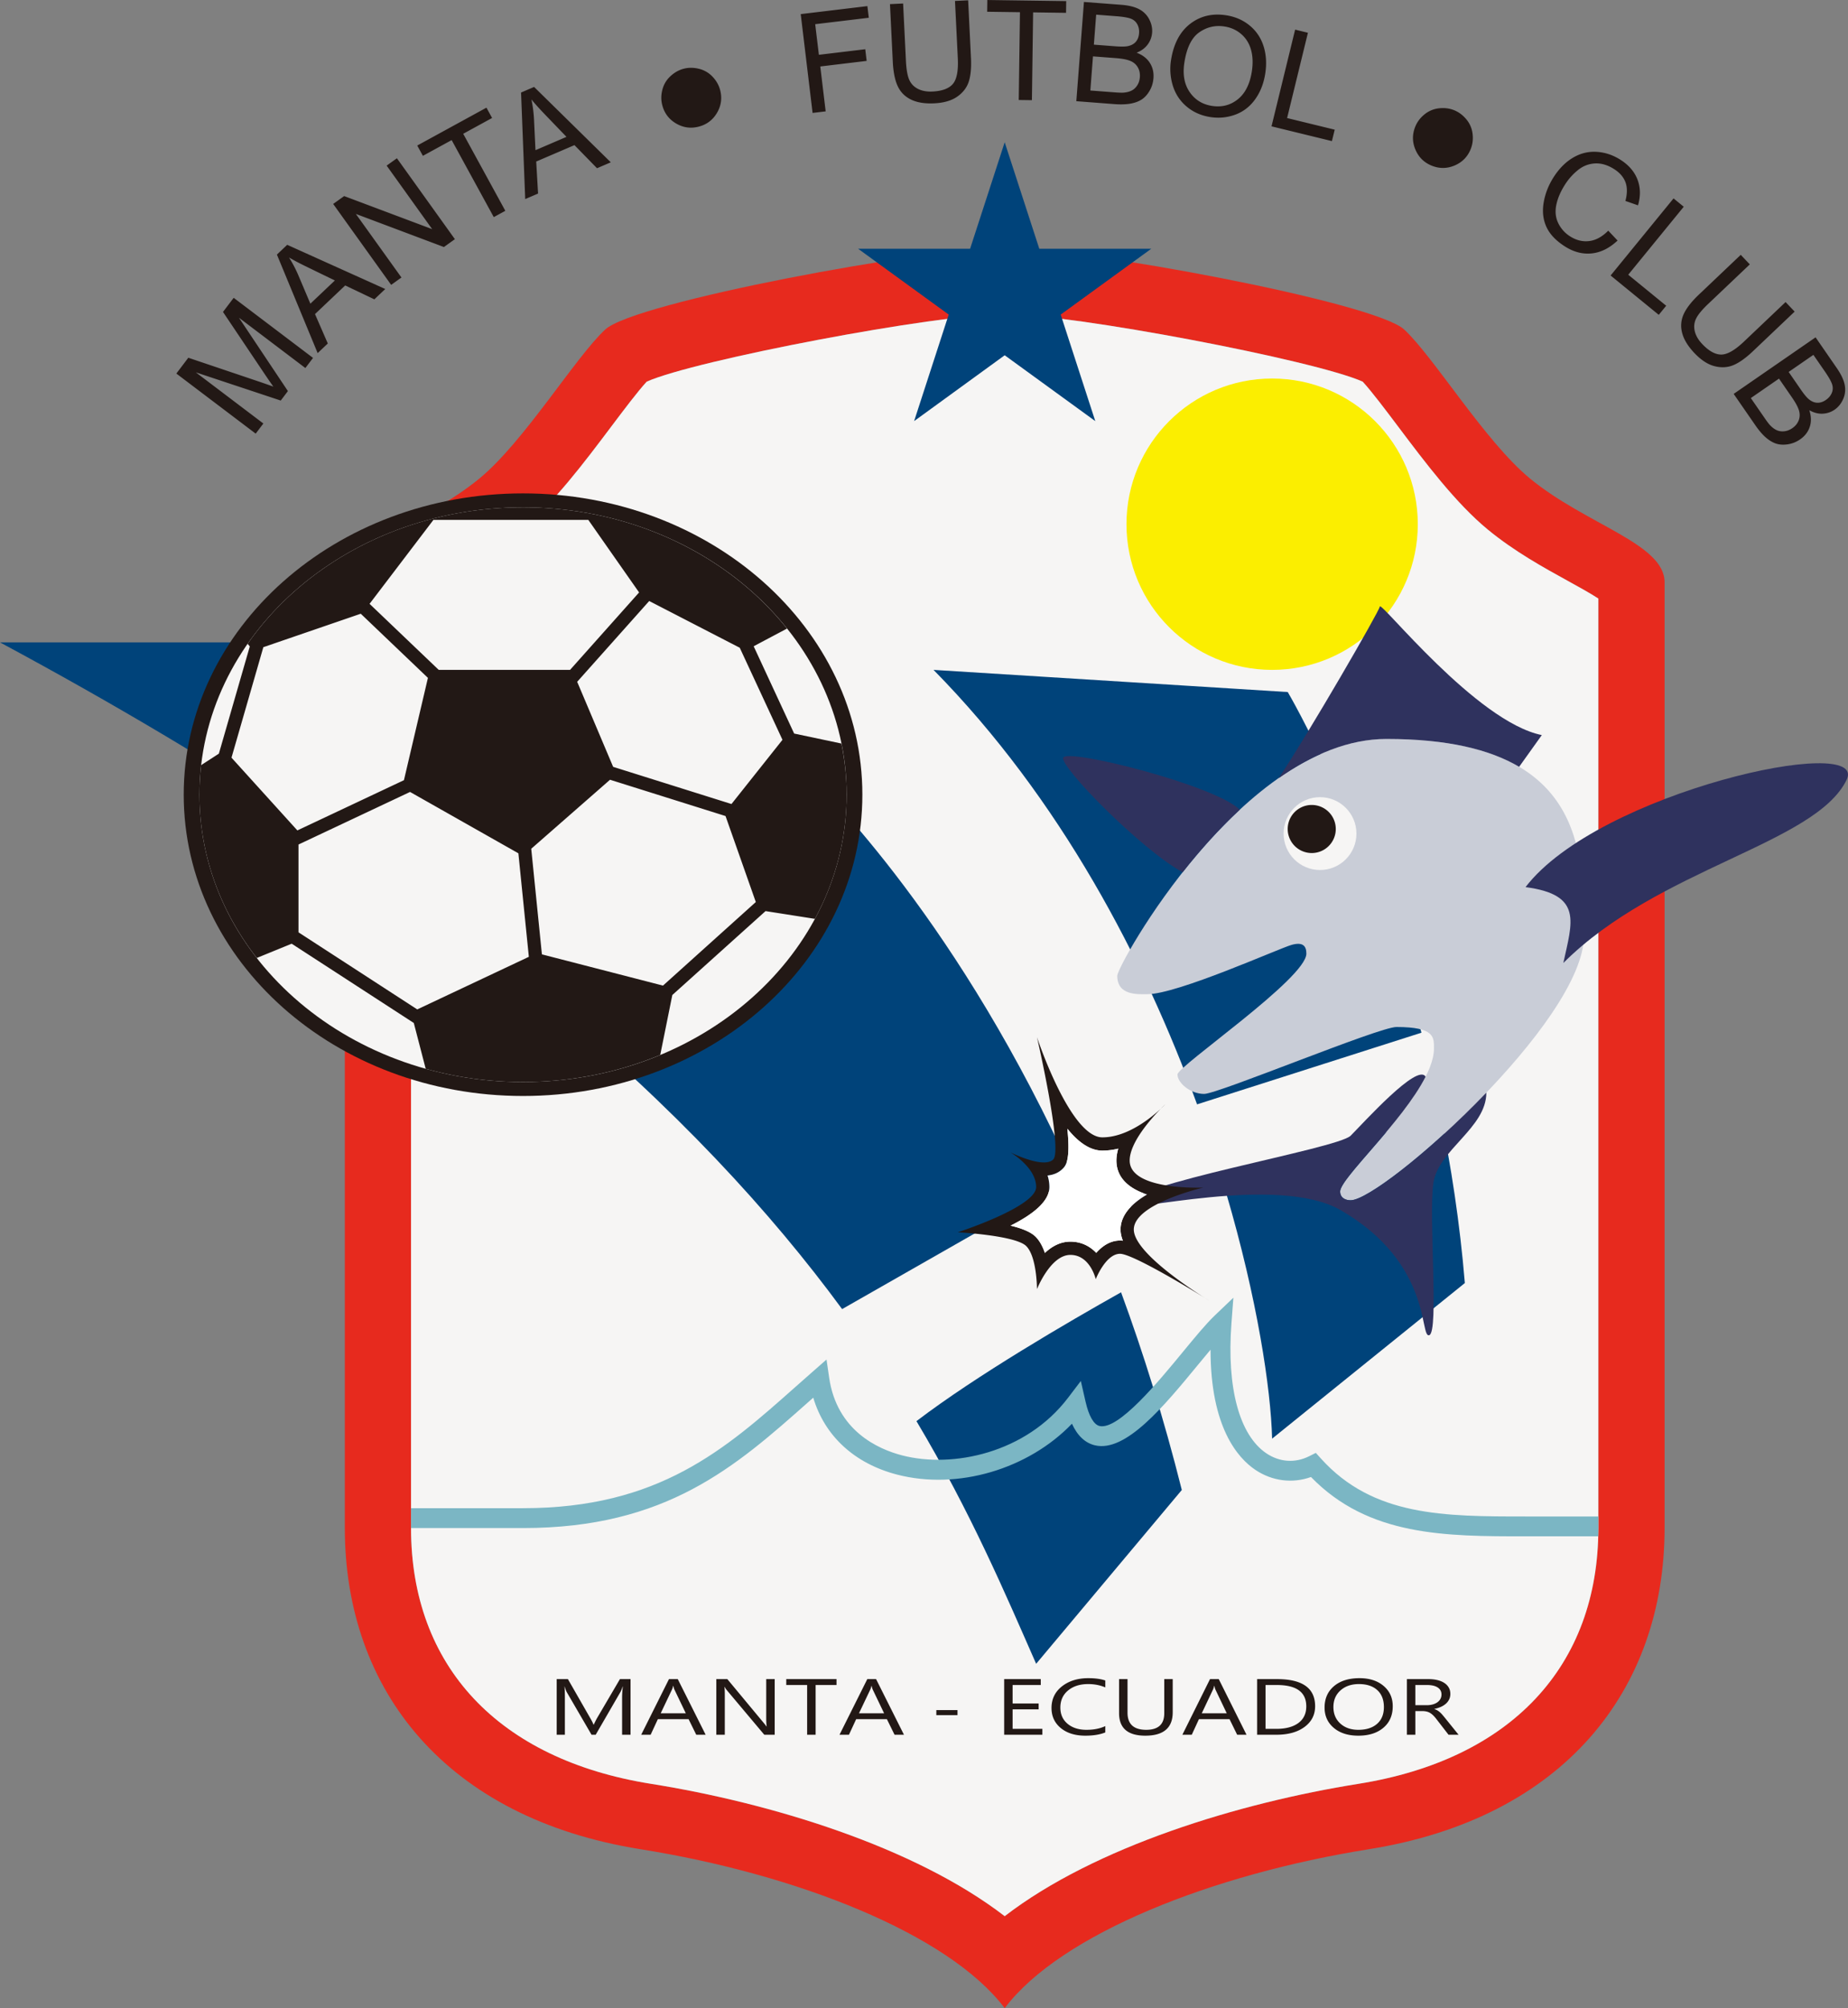
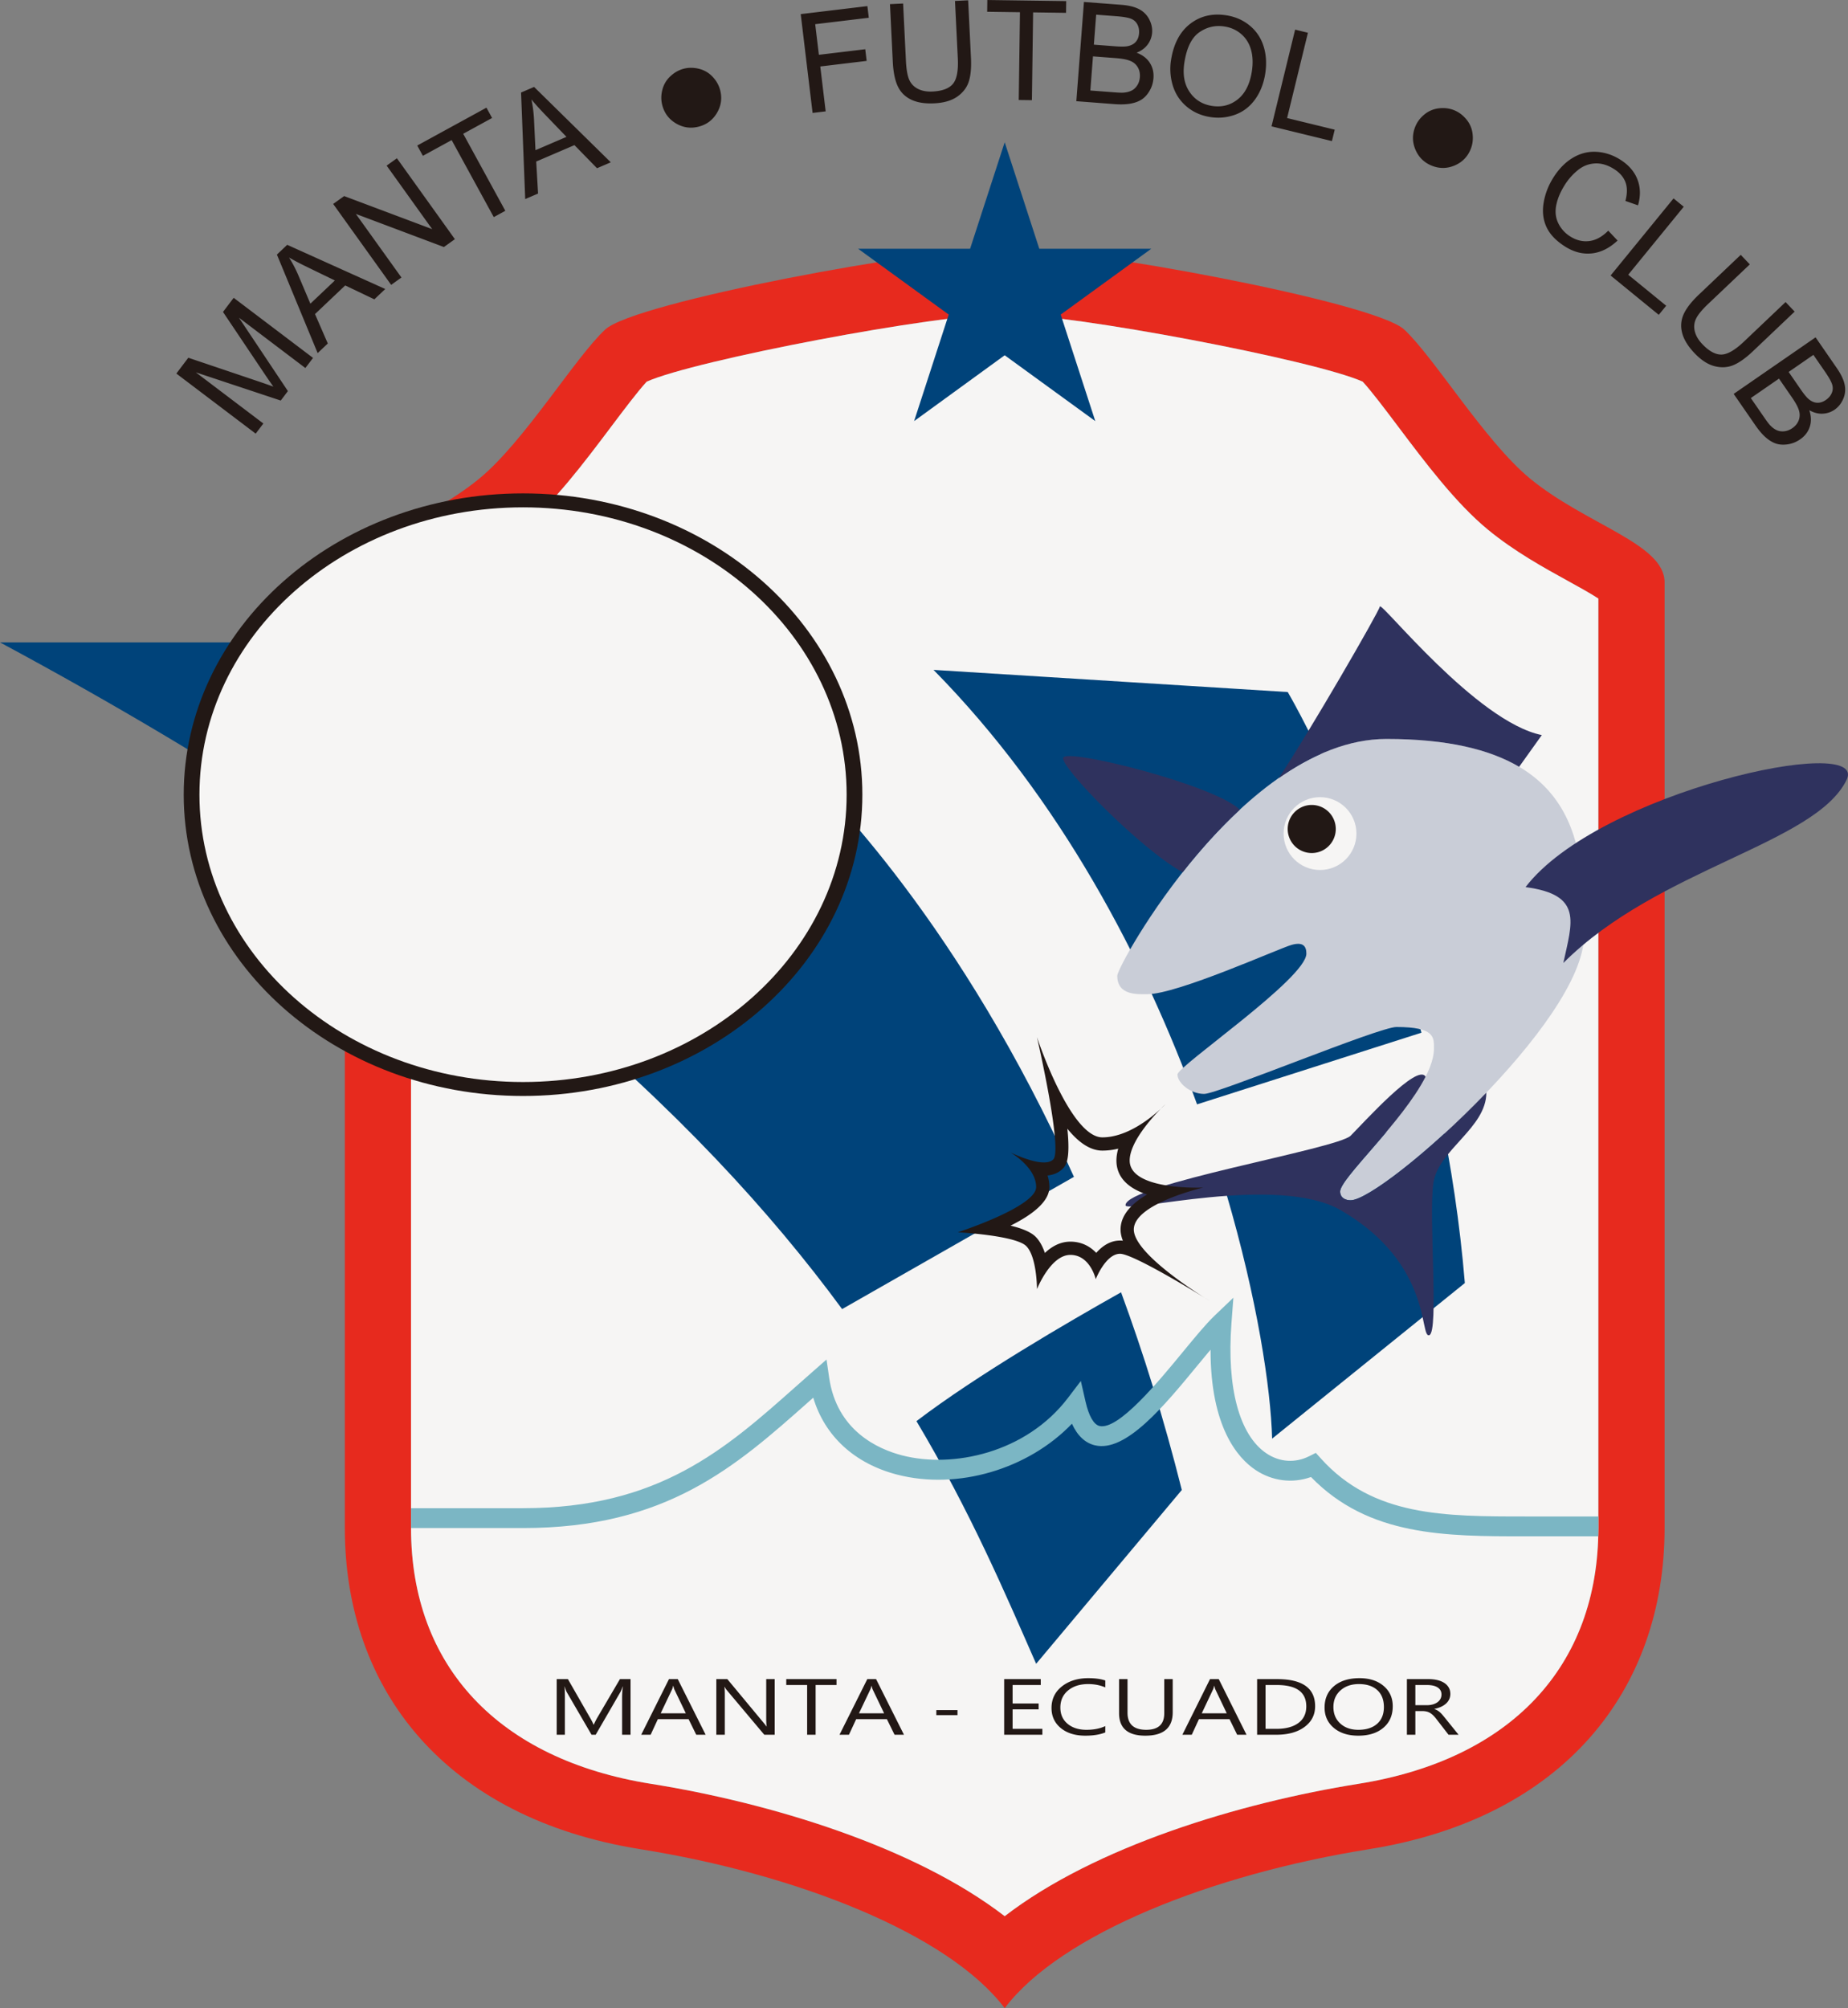
<svg xmlns="http://www.w3.org/2000/svg" viewBox="0 0 531.11 577.04">
  <rect x="0" y="0" width="531.11" height="577.04" fill="#808080" stroke="none" />
  <defs>
    <clipPath id="a">
      <path d="M99 71h380v506.04H99Zm0 0" />
    </clipPath>
    <clipPath id="b">
      <path d="M438 219h93.11v58H438Zm0 0" />
    </clipPath>
  </defs>
  <g clip-path="url(#a)">
    <path d="M288.746 71.215c-22.195 0-106.238 15.539-114.8 23.465-8.563 7.93-23.255 32.191-36.153 42.812-16.176 13.32-38.691 18.715-38.691 29.813v271.78c0 46.618 29.066 83.36 84.992 92.29 44.715 7.133 88.476 24.258 104.652 45.664 16.176-21.406 59.942-38.531 104.656-45.664 55.922-8.93 84.993-45.672 84.993-92.29v-271.78c0-11.098-22.52-16.493-38.692-29.813-12.902-10.62-27.594-34.883-36.152-42.812-8.567-7.926-92.606-23.465-114.805-23.465m0 19.027c19.45 0 89.117 13.25 102.887 19.426 2.535 2.742 6.578 8.113 10.199 12.922 7.762 10.312 16.559 22.004 25.773 29.594 7.625 6.277 16.079 10.93 22.868 14.668 2.882 1.585 6.527 3.593 8.89 5.14v267.094c0 39.71-25.133 66.504-68.96 73.496-34.329 5.477-75.7 18.043-101.657 38.031-25.957-19.988-67.324-32.554-101.652-38.031-43.828-6.992-68.965-33.785-68.965-73.496V171.992c2.363-1.547 6.008-3.554 8.894-5.14 6.79-3.739 15.239-8.391 22.868-14.668 9.21-7.59 18.007-19.282 25.77-29.594 3.62-4.809 7.663-10.18 10.202-12.922 13.77-6.176 83.434-19.426 102.883-19.426" style="stroke:none;fill-rule:nonzero;fill:#e72a1e;fill-opacity:1" />
  </g>
  <path d="M187.094 512.582c34.328 5.48 75.695 18.043 101.652 38.031 25.957-19.988 67.328-32.55 101.656-38.031 43.828-6.992 68.961-33.781 68.961-73.496V171.992c-2.363-1.55-6.008-3.554-8.89-5.14-6.79-3.739-15.243-8.391-22.868-14.668-9.214-7.59-18.011-19.282-25.773-29.594-3.621-4.809-7.664-10.18-10.2-12.922-13.769-6.176-83.437-19.426-102.886-19.426-19.45 0-89.113 13.25-102.883 19.426-2.539 2.742-6.582 8.113-10.203 12.922-7.758 10.312-16.558 22.004-25.77 29.594-7.628 6.277-16.077 10.93-22.867 14.668-2.886 1.585-6.53 3.59-8.894 5.14v267.094c0 39.715 25.137 66.504 68.965 73.496" style="stroke:none;fill-rule:nonzero;fill:#f6f5f4;fill-opacity:1" />
-   <path d="M323.746 150.629c0 23.117 18.738 41.86 41.86 41.86 23.12 0 41.863-18.743 41.863-41.86s-18.742-41.86-41.864-41.86c-23.12 0-41.859 18.743-41.859 41.86" style="stroke:none;fill-rule:nonzero;fill:#fbee00;fill-opacity:1" />
  <path d="m288.746 40.875 9.945 30.605h32.18L304.84 90.395l9.941 30.609-26.035-18.918-26.031 18.918 9.941-30.61-26.035-18.914h32.184M352.414 342.887c8.941 30.41 12.816 56.144 13.191 70.511l55.387-44.714c-1.433-17.29-3.972-33.77-7.156-49.211M408.516 296.746c-15.47-59.07-38.422-97.887-38.422-97.887l-101.801-6.37c36.512 37.081 60.637 83.331 75.738 124.847M308.648 338.168c-32.66-72.621-70.691-110.184-79.836-119.328-12.37-12.371-76.113-34.25-76.113-34.25H0c132.098 71.043 201.363 136.254 242.02 191.578M263.387 408.363c15.64 26.242 25.578 49.668 34.398 69.73l41.863-49.948c-5.16-20.56-11.086-39.465-17.457-56.801-15.14 8.5-41.562 23.879-58.804 37.02" style="stroke:none;fill-rule:nonzero;fill:#00437a;fill-opacity:1" />
  <path d="M52.8 228.352c0 47.816 43.66 86.578 97.52 86.578s97.52-38.762 97.52-86.578-43.66-86.579-97.52-86.579-97.52 38.762-97.52 86.579" style="stroke:none;fill-rule:nonzero;fill:#221815;fill-opacity:1" />
  <path d="M57.32 228.352c0 45.597 41.637 82.566 93 82.566s93-36.969 93-82.566-41.636-82.567-93-82.567-93 36.969-93 82.567" style="stroke:none;fill-rule:nonzero;fill:#f6f5f4;fill-opacity:1" />
-   <path d="m210.223 231.035-34.008-10.683-10.336-24.438 20.7-23.215 26.023 13.43 12.277 26.457Zm-19.688 52.18-34.793-8.98-3.066-30.344 22.644-19.832 33.196 10.43 8.703 24.71Zm-70.62 6.84-34.13-22.153v-25.226l32.063-15.11 31.132 17.63 3.008 29.745Zm-53.384-72.34 9.153-31.746 27.996-9.614 19.304 18.434-6.894 29.399-30.63 14.433Zm58.102-68.41v.082h44.445l14.598 20.851-19.84 22.25h-37.75l-19.871-18.976Zm117.187 64.351-13.582-2.87-11.636-25.083 9.582-5.082c-16.852-21.07-44.54-34.836-75.864-34.836-33.449 0-62.761 15.688-79.148 39.215l.617.754-8.887 30.809-5.093 3.296a75 75 0 0 0-.489 8.493c0 17.43 6.098 33.59 16.485 46.914l10.023-4.094 35.098 22.781 3.418 13.156c8.828 2.47 18.226 3.809 27.976 3.809 14.102 0 27.457-2.8 39.43-7.785l3.473-17.219 26.793-24.11 14.191 2.227c5.84-10.8 9.113-22.898 9.113-35.68 0-5.019-.53-9.921-1.5-14.695" style="stroke:none;fill-rule:nonzero;fill:#221815;fill-opacity:1" />
  <path d="m232.406 402.793 1.32-1.172c3.274 10.996 11.833 18.93 24.11 22.11 17.426 4.511 37.723-1.594 50.238-14.626 1.582 3.457 3.793 5.54 6.613 6.207 8.852 2.106 19.872-11.292 29.594-23.109 1.246-1.512 2.465-2.992 3.625-4.371-.015 22.293 7.848 31.152 12.895 34.54 4.828 3.237 10.664 3.96 15.976 2.046 16.559 17.047 38.559 17.047 61.817 17.047h20.726c.016-.79.043-1.578.043-2.38v-3.327h-20.77c-23.593 0-43.968 0-58.976-16.66l-1.453-1.614-1.941.973c-4.008 2.008-8.473 1.703-12.243-.824-7.789-5.227-11.457-18.828-10.07-37.32l.559-7.418-5.38 5.14c-2.554 2.445-5.64 6.2-9.218 10.543-6.906 8.399-18.469 22.445-23.871 21.18-1.648-.39-3.078-2.871-4.012-6.985l-1.36-5.949-3.694 4.856c-12.051 15.832-33.094 20.297-47.668 16.523-6.88-1.781-18.754-7.05-20.97-22.34l-.757-5.203-3.95 3.469c-1.675 1.465-3.327 2.933-4.976 4.394-20.187 17.922-39.261 34.856-78.293 34.856H118.13v5.707h32.191c41.2 0 61.063-17.629 82.086-36.293" style="stroke:none;fill-rule:nonzero;fill:#7bb6c4;fill-opacity:1" />
  <path d="M321.098 280.379c0-3.031 36.148-68.043 77.375-68.043 56.77 0 56.77 31.715 56.77 56.45 0 24.737-58.036 76.112-67.075 76.112-1.426 0-3.012-.632-3.012-2.539 0-4.597 26.957-27.906 26.957-41.066 0-3.2.317-6.184-10.785-6.184-5.07 0-51.215 19.227-55.258 19.227s-7.664-3.215-7.664-5.59c0-2.379 37.04-27.594 37.04-34.726 0-2.141-.954-3.45-4.286-2.497-3.656 1.043-32.754 14.153-41.383 14.153-2.738 0-8.68.465-8.68-5.297" style="stroke:none;fill-rule:nonzero;fill:#c9cdd7;fill-opacity:1" />
  <g clip-path="url(#b)">
    <path d="M438.434 254.914c20.933-27.355 98.867-44.398 92.285-30.844-8.965 18.461-54.149 25.371-81.422 52.645 2.535-11.735 5.738-19.621-10.863-21.8" style="stroke:none;fill-rule:nonzero;fill:#2f325e;fill-opacity:1" />
  </g>
  <path d="M398.473 212.34c17.609 0 29.746 3.055 38.125 8l6.515-9.113c-18.793-3.805-46.222-38.532-46.543-36.946-.316 1.586-20.293 36.153-29.039 49.262h.043c9.574-6.684 20.055-11.203 30.899-11.203M427.172 313.973h-.008c-16.2 16.91-34.273 30.925-38.996 30.925-1.426 0-3.012-.632-3.012-2.535 0-3.754 17.95-19.972 24.555-32.96-2.25-4.098-17.734 13.136-21.543 16.945-3.805 3.804-64.695 14.03-64.695 19.976 0 2.512 43.718-9.074 61.843 1.43 26.454 15.324 22.594 36.863 25.45 35.914 2.851-.953-.239-34.25 1.187-43.766 1.43-9.511 15.219-15.773 15.219-25.93M356.313 232.672h-.004c-6.989-7.016-49.801-17.797-50.75-14.942-.883 2.637 22.078 26.13 34.324 32.922 4.789-6.078 10.324-12.328 16.43-17.98" style="stroke:none;fill-rule:nonzero;fill:#2f325e;fill-opacity:1" />
  <path d="M368.902 239.531c0 5.781 4.688 10.465 10.465 10.465 5.781 0 10.469-4.684 10.469-10.465s-4.688-10.465-10.469-10.465c-5.777 0-10.465 4.684-10.465 10.465" style="stroke:none;fill-rule:nonzero;fill:#f6f5f4;fill-opacity:1" />
  <path d="M370.082 238.215a6.908 6.908 0 1 0 13.817-.005 6.908 6.908 0 0 0-13.817.005M346.18 372.895c.875.554 1.394.863 1.394.863s-.512-.32-1.394-.863m-.348-31.645h.008Zm-10.941-23.914s-.504.469-1.293 1.27c.828-.77 1.293-1.27 1.293-1.27m-36.868-19.293s7.465 32.336 4.676 35.121c-.62.621-1.578.863-2.699.863-3.883 0-9.668-2.925-9.668-2.925s7.453 4.28 7.453 9.992c0 5.707-22.515 13-22.515 13s16.57.875 19.664 3.965c3.09 3.093 3.09 12.37 3.09 12.37s3.886-9.831 9.593-9.831 7.293 6.976 7.293 6.976 2.856-7.297 6.98-7.297c3.485 0 19.446 9.637 24.29 12.618-4.805-3.028-20.328-13.293-20.328-19.59 0-7.453 19.98-12.055 19.98-12.055s-.68.031-1.797.031c-5.11 0-19.37-.64-19.37-7.8 0-5.176 6.183-12.067 8.933-14.876-2.774 2.586-9.637 8.215-16.782 8.215-9.277 0-18.793-28.777-18.793-28.777m8.739 26.3c3.008 3.716 6.402 6.286 10.054 6.286a19.3 19.3 0 0 0 4.563-.567c-.332 1.153-.52 2.301-.52 3.418 0 4.555 3.047 7.864 8.805 9.758-4.242 2.485-7.617 5.801-7.617 10.067q0 1.529.668 3.215c-.367-.047-.621-.047-.824-.047-2.856 0-5.13 1.613-6.832 3.539-1.758-1.844-4.2-3.223-7.442-3.223-2.914 0-5.36 1.395-7.32 3.25-.613-1.8-1.473-3.469-2.676-4.668-1.402-1.406-4.062-2.433-7.187-3.183 6.328-3.16 11.16-6.93 11.16-11.094 0-1.168-.196-2.274-.528-3.313 1.774-.183 3.227-.828 4.325-1.926.863-.863 2.304-2.304 1.37-11.511" style="stroke:none;fill-rule:nonzero;fill:#221815;fill-opacity:1" />
-   <path d="M300.297 360.04c1.96-1.856 4.406-3.25 7.32-3.25 3.242 0 5.684 1.378 7.442 3.222 1.703-1.926 3.976-3.54 6.832-3.54.203 0 .457 0 .824.048-.445-1.125-.668-2.2-.668-3.215 0-4.266 3.375-7.582 7.617-10.067-5.758-1.894-8.809-5.203-8.809-9.758 0-1.117.192-2.265.524-3.418a19.3 19.3 0 0 1-4.563.567c-3.652 0-7.046-2.57-10.054-6.285.933 9.207-.508 10.648-1.371 11.508-1.098 1.101-2.551 1.746-4.325 1.925.332 1.043.528 2.149.528 3.317 0 4.164-4.832 7.933-11.16 11.09 3.125.753 5.785 1.78 7.187 3.183 1.203 1.203 2.063 2.871 2.676 4.672" style="stroke:none;fill-rule:nonzero;fill:#fff;fill-opacity:1" />
  <path d="M73.484 124.605 50.68 107.34l3.441-4.543 20.234 6.828c1.88.64 3.278 1.133 4.2 1.469a191 191 0 0 1-2.739-3.985l-11.73-17.472 3.074-4.059 22.805 17.266-2.203 2.91L68.676 91.3l14.066 21.078-2.058 2.723-24.407-8.106 19.41 14.7M89.2 87.266l7.038-6.672-7.617-3.696c-2.316-1.117-4.168-2.09-5.555-2.906q1.5 2.371 2.641 5.024Zm2.093 14.199L79.582 73.152l2.961-2.804 28.176 12.699-3.13 2.969-8.382-3.993-8.676 8.23 3.68 8.45M112.418 81.855l-16.664-23.25 3.156-2.261 25.293 9.5-13.082-18.254 2.95-2.113 16.663 23.25-3.156 2.257-25.305-9.511 13.098 18.265M141.91 62.39l-12.105-22.132-8.27 4.523-1.62-2.96 19.89-10.883 1.62 2.964-8.3 4.54 12.105 22.132M153.895 43.156l8.91-3.828-5.871-6.101q-2.68-2.776-4.204-4.649a37 37 0 0 1 .739 5.629Zm-2.95 14.047L149.75 26.59l3.746-1.61 22.043 21.66-3.96 1.7-6.481-6.64-10.993 4.718.536 9.2M196.523 19.742q2.08-.534 4.36.028a7.9 7.9 0 0 1 3.91 2.28q1.628 1.717 2.184 3.868.889 3.458-.922 6.523t-5.25 3.95q-3.458.889-6.524-.922-3.064-1.812-3.953-5.27c-.371-1.449-.36-2.933.047-4.453a7.86 7.86 0 0 1 2.328-3.871c1.149-1.062 2.426-1.773 3.82-2.133M233.535 32.453l-3.41-28.398 19.16-2.301.403 3.351-15.403 1.848 1.059 8.793 13.328-1.598.402 3.352-13.328 1.602L237.296 32M274.46.273l3.782-.183.809 16.508q.21 4.304-.64 6.886-.852 2.581-3.313 4.293-2.467 1.717-6.598 1.914-4.015.2-6.637-1.058c-1.746-.84-3.027-2.113-3.84-3.828-.812-1.711-1.293-4.078-1.441-7.11l-.809-16.504 3.778-.183.808 16.484c.125 2.485.446 4.297.961 5.453q.782 1.73 2.512 2.602 1.735.872 4.168.754 4.17-.204 5.852-2.184 1.68-1.976 1.418-7.355M292.785 28.734l.348-25.226-9.422-.13.043-3.374 22.672.312-.047 3.375-9.465-.132-.344 25.226M314.375 12.832l6.168.473q2.508.193 3.621-.055 1.475-.316 2.277-1.254c.54-.625.844-1.434.922-2.434q.11-1.418-.488-2.55c-.398-.758-1.012-1.297-1.832-1.63q-1.234-.495-4.309-.73l-5.699-.437Zm-1.012 13.172 7.102.543q1.83.14 2.582.062 1.32-.134 2.234-.613c.614-.32 1.133-.808 1.563-1.476q.645-.996.75-2.36c.078-1.062-.121-2.008-.606-2.832q-.727-1.242-2.14-1.828-1.412-.585-4.137-.797l-6.594-.504Zm-4.031 3.074L311.52.563l10.699.816c2.18.168 3.902.59 5.176 1.27a6.75 6.75 0 0 1 2.89 2.902q.98 1.883.828 3.847a6.5 6.5 0 0 1-1.254 3.368c-.746 1.027-1.808 1.82-3.199 2.379 1.688.636 2.945 1.601 3.781 2.89q1.252 1.938 1.063 4.426c-.106 1.336-.48 2.555-1.133 3.66q-.978 1.659-2.297 2.496c-.879.559-1.953.95-3.23 1.172q-1.912.332-4.633.125M340.395 17.926c-.54 3.402-.043 6.226 1.476 8.476 1.524 2.25 3.664 3.59 6.426 4.028 2.816.441 5.289-.18 7.418-1.875q3.193-2.538 4.055-7.992c.363-2.297.289-4.368-.215-6.204q-.76-2.758-2.785-4.527-2.022-1.77-4.817-2.215-3.967-.627-7.262 1.653-3.291 2.274-4.296 8.656m-3.844-.668c.738-4.688 2.578-8.164 5.512-10.418 2.933-2.258 6.398-3.07 10.378-2.442q3.915.615 6.762 2.98 2.847 2.367 3.965 5.97 1.12 3.602.453 7.843-.676 4.295-2.945 7.418c-1.516 2.078-3.422 3.532-5.727 4.36-2.304.832-4.683 1.05-7.137.664q-3.989-.631-6.824-3.055-2.84-2.42-3.933-6.012a16.2 16.2 0 0 1-.504-7.308M365.43 36.305l6.785-27.79 3.68.9-5.985 24.507 13.684 3.34-.805 3.281M417.914 31.668q1.991.801 3.496 2.605a7.86 7.86 0 0 1 1.8 4.149c.2 1.566.02 3.039-.53 4.414-.89 2.207-2.422 3.777-4.61 4.71q-3.271 1.395-6.566.071c-2.211-.887-3.777-2.422-4.707-4.605-.934-2.184-.953-4.38-.067-6.586.555-1.39 1.45-2.578 2.672-3.563a7.9 7.9 0 0 1 4.168-1.742c1.559-.176 3.004.008 4.344.547M462.207 66.281l2.676 2.84c-2.336 2.195-4.817 3.43-7.434 3.695-2.613.27-5.18-.398-7.691-2-2.602-1.656-4.375-3.535-5.328-5.629q-1.436-3.147-.785-6.968.64-3.826 2.843-7.282c1.602-2.507 3.48-4.394 5.63-5.652q3.229-1.888 6.816-1.648c2.386.156 4.648.914 6.777 2.27 2.41 1.538 4.05 3.448 4.91 5.726.863 2.273.906 4.734.137 7.37l-3.617-1.26q.837-3.166.011-5.388-.83-2.215-3.25-3.757c-1.851-1.184-3.687-1.727-5.5-1.633-1.808.097-3.445.73-4.902 1.906a17.1 17.1 0 0 0-3.71 4.149c-1.31 2.05-2.15 4.035-2.528 5.945-.38 1.91-.176 3.644.601 5.207a9.24 9.24 0 0 0 3.375 3.746q2.68 1.71 5.528 1.348 2.843-.36 5.441-2.985M462.883 79.168l18.09-22.156 2.93 2.394-15.954 19.54 10.91 8.91-2.136 2.613M513.172 86.793l2.605 2.746-11.98 11.379q-3.128 2.97-5.64 4.008-2.51 1.038-5.419.289c-1.937-.5-3.851-1.75-5.754-3.75q-2.766-2.917-3.523-5.723c-.504-1.87-.371-3.676.394-5.406q1.15-2.602 4.45-5.73l11.98-11.38 2.606 2.743-11.97 11.367q-2.7 2.566-3.503 4.285-.804 1.72-.332 3.602.463 1.88 2.144 3.648 2.877 3.03 5.473 3.012c1.73-.012 3.895-1.25 6.5-3.723M514.055 106.879l3.511 5.09q1.432 2.07 2.325 2.781c.78.629 1.586.957 2.406.98q1.236.038 2.473-.816 1.171-.81 1.675-1.988c.336-.781.371-1.598.114-2.446q-.393-1.271-2.145-3.808l-3.25-4.703Zm-10.871 7.504 4.046 5.86q1.043 1.51 1.575 2.042c.625.63 1.254 1.078 1.882 1.356.637.273 1.344.37 2.13.285q1.18-.129 2.304-.903c.879-.605 1.484-1.359 1.824-2.253q.503-1.347.075-2.817-.436-1.464-1.989-3.715l-3.754-5.441Zm-4.93-1.195 23.539-16.254 6.098 8.832q1.864 2.7 2.27 4.82a6.75 6.75 0 0 1-.434 4.07c-.567 1.301-1.387 2.324-2.47 3.07q-1.509 1.042-3.405 1.145-1.9.1-3.86-.988c.563 1.71.61 3.297.13 4.758-.477 1.46-1.4 2.66-2.77 3.609a8.4 8.4 0 0 1-3.559 1.426q-1.903.276-3.383-.215-1.481-.497-2.945-1.773-1.46-1.278-3.012-3.528M181.215 498.48h-2.426v-10.726q0-1.27.207-3.11h-.059q-.35 1.08-.625 1.547l-7.113 12.29h-1.191l-7.098-12.2c-.203-.355-.414-.902-.625-1.636h-.058c.078.636.117 1.683.117 3.132v10.703h-2.352v-15.988h3.223l6.387 11.149c.496.855.812 1.492.957 1.918h.09c.413-.88.75-1.532 1-1.961l6.519-11.106h3.047M197.098 492.313l-3.27-6.813q-.157-.334-.316-1.066h-.059c-.098.449-.21.808-.332 1.066l-3.238 6.813Zm5.703 6.167h-2.7l-2.203-4.484h-8.828l-2.078 4.484h-2.715l7.985-15.988h2.527M222.645 498.48h-2.989l-10.715-12.746a5 5 0 0 1-.668-1h-.085c.078.34.117 1.075.117 2.196v11.55h-2.438v-15.988h3.164l10.422 12.543c.438.52.715.875.844 1.07h.058q-.147-.69-.148-2.355v-11.258h2.438M240.414 484.188h-6.008v14.292h-2.437v-14.293h-6v-1.695h14.445M254.09 492.313l-3.266-6.813q-.156-.334-.32-1.066h-.059c-.097.449-.207.808-.332 1.066l-3.238 6.813Zm5.707 6.167h-2.703l-2.207-4.484h-8.824l-2.079 4.484h-2.714l7.988-15.988h2.523M269.098 492.84h6.086v-1.442h-6.086ZM299.574 498.48h-10.98v-15.988h10.515v1.695h-8.09v5.317h7.485v1.683h-7.484v5.598h8.554M317.66 497.813q-2.296.932-5.719.933-4.422.001-7.082-2.195-2.656-2.197-2.656-5.766 0-3.831 2.988-6.2 2.994-2.36 7.586-2.362 2.948.002 4.883.66v1.992q-2.224-.956-4.914-.957-3.564 0-5.785 1.84-2.215 1.837-2.215 4.918.001 2.918 2.07 4.652 2.074 1.735 5.442 1.735 3.123 0 5.402-1.07M337.035 492.012q0 6.733-7.875 6.734c-5.027 0-7.543-2.156-7.543-6.476v-9.778h2.43v9.656q.001 4.916 5.375 4.914 5.184.001 5.183-4.75v-9.82h2.43M352.563 492.313l-3.25-6.813c-.102-.223-.211-.578-.317-1.066h-.058c-.098.449-.208.808-.333 1.066l-3.222 6.813Zm5.68 6.167h-2.688l-2.196-4.484h-8.785l-2.066 4.484h-2.7l7.946-15.988h2.512M363.719 484.188v12.597h3.09c2.718 0 4.828-.562 6.343-1.683q2.269-1.684 2.27-4.774 0-6.14-8.469-6.14Zm-2.43 14.292v-15.988h5.723q10.95 0 10.949 7.793.001 3.699-3.04 5.95c-2.026 1.5-4.741 2.245-8.14 2.245M390.559 483.918q-3.263 0-5.301 1.816-2.04 1.818-2.04 4.774.002 2.954 1.989 4.754c1.324 1.203 3.05 1.8 5.18 1.8q3.41.001 5.375-1.714c1.308-1.149 1.965-2.746 1.965-4.805 0-2.113-.637-3.742-1.907-4.895-1.273-1.156-3.027-1.73-5.261-1.73m-.172 14.828q-4.408 0-7.059-2.238-2.648-2.245-2.648-5.832-.001-3.86 2.699-6.156c1.8-1.532 4.254-2.297 7.351-2.297 2.864 0 5.165.746 6.915 2.23q2.625 2.23 2.625 5.832-.001 3.915-2.692 6.188-2.684 2.273-7.191 2.273M406.77 484.188v5.796h3.293a6.4 6.4 0 0 0 1.683-.21 4.3 4.3 0 0 0 1.336-.61q.568-.394.883-.969.315-.573.316-1.289 0-1.284-1.078-2-1.077-.72-3.113-.719Zm12.421 14.292h-2.886l-3.47-4.484a10 10 0 0 0-.92-1.062 5 5 0 0 0-.919-.723 3.6 3.6 0 0 0-1.012-.402 5.3 5.3 0 0 0-1.222-.13h-1.992v6.801h-2.43v-15.988h6.183q1.36-.001 2.508.262 1.149.264 1.992.797c.567.355 1.004.8 1.32 1.332q.481.798.481 1.867 0 .838-.328 1.535c-.215.461-.52.88-.922 1.242a5.5 5.5 0 0 1-1.445.93 8.6 8.6 0 0 1-1.899.598v.043q.522.177.903.406c.254.156.496.332.726.543q.353.312.688.707.339.397.762.918" style="stroke:none;fill-rule:nonzero;fill:#221815;fill-opacity:1" />
</svg>